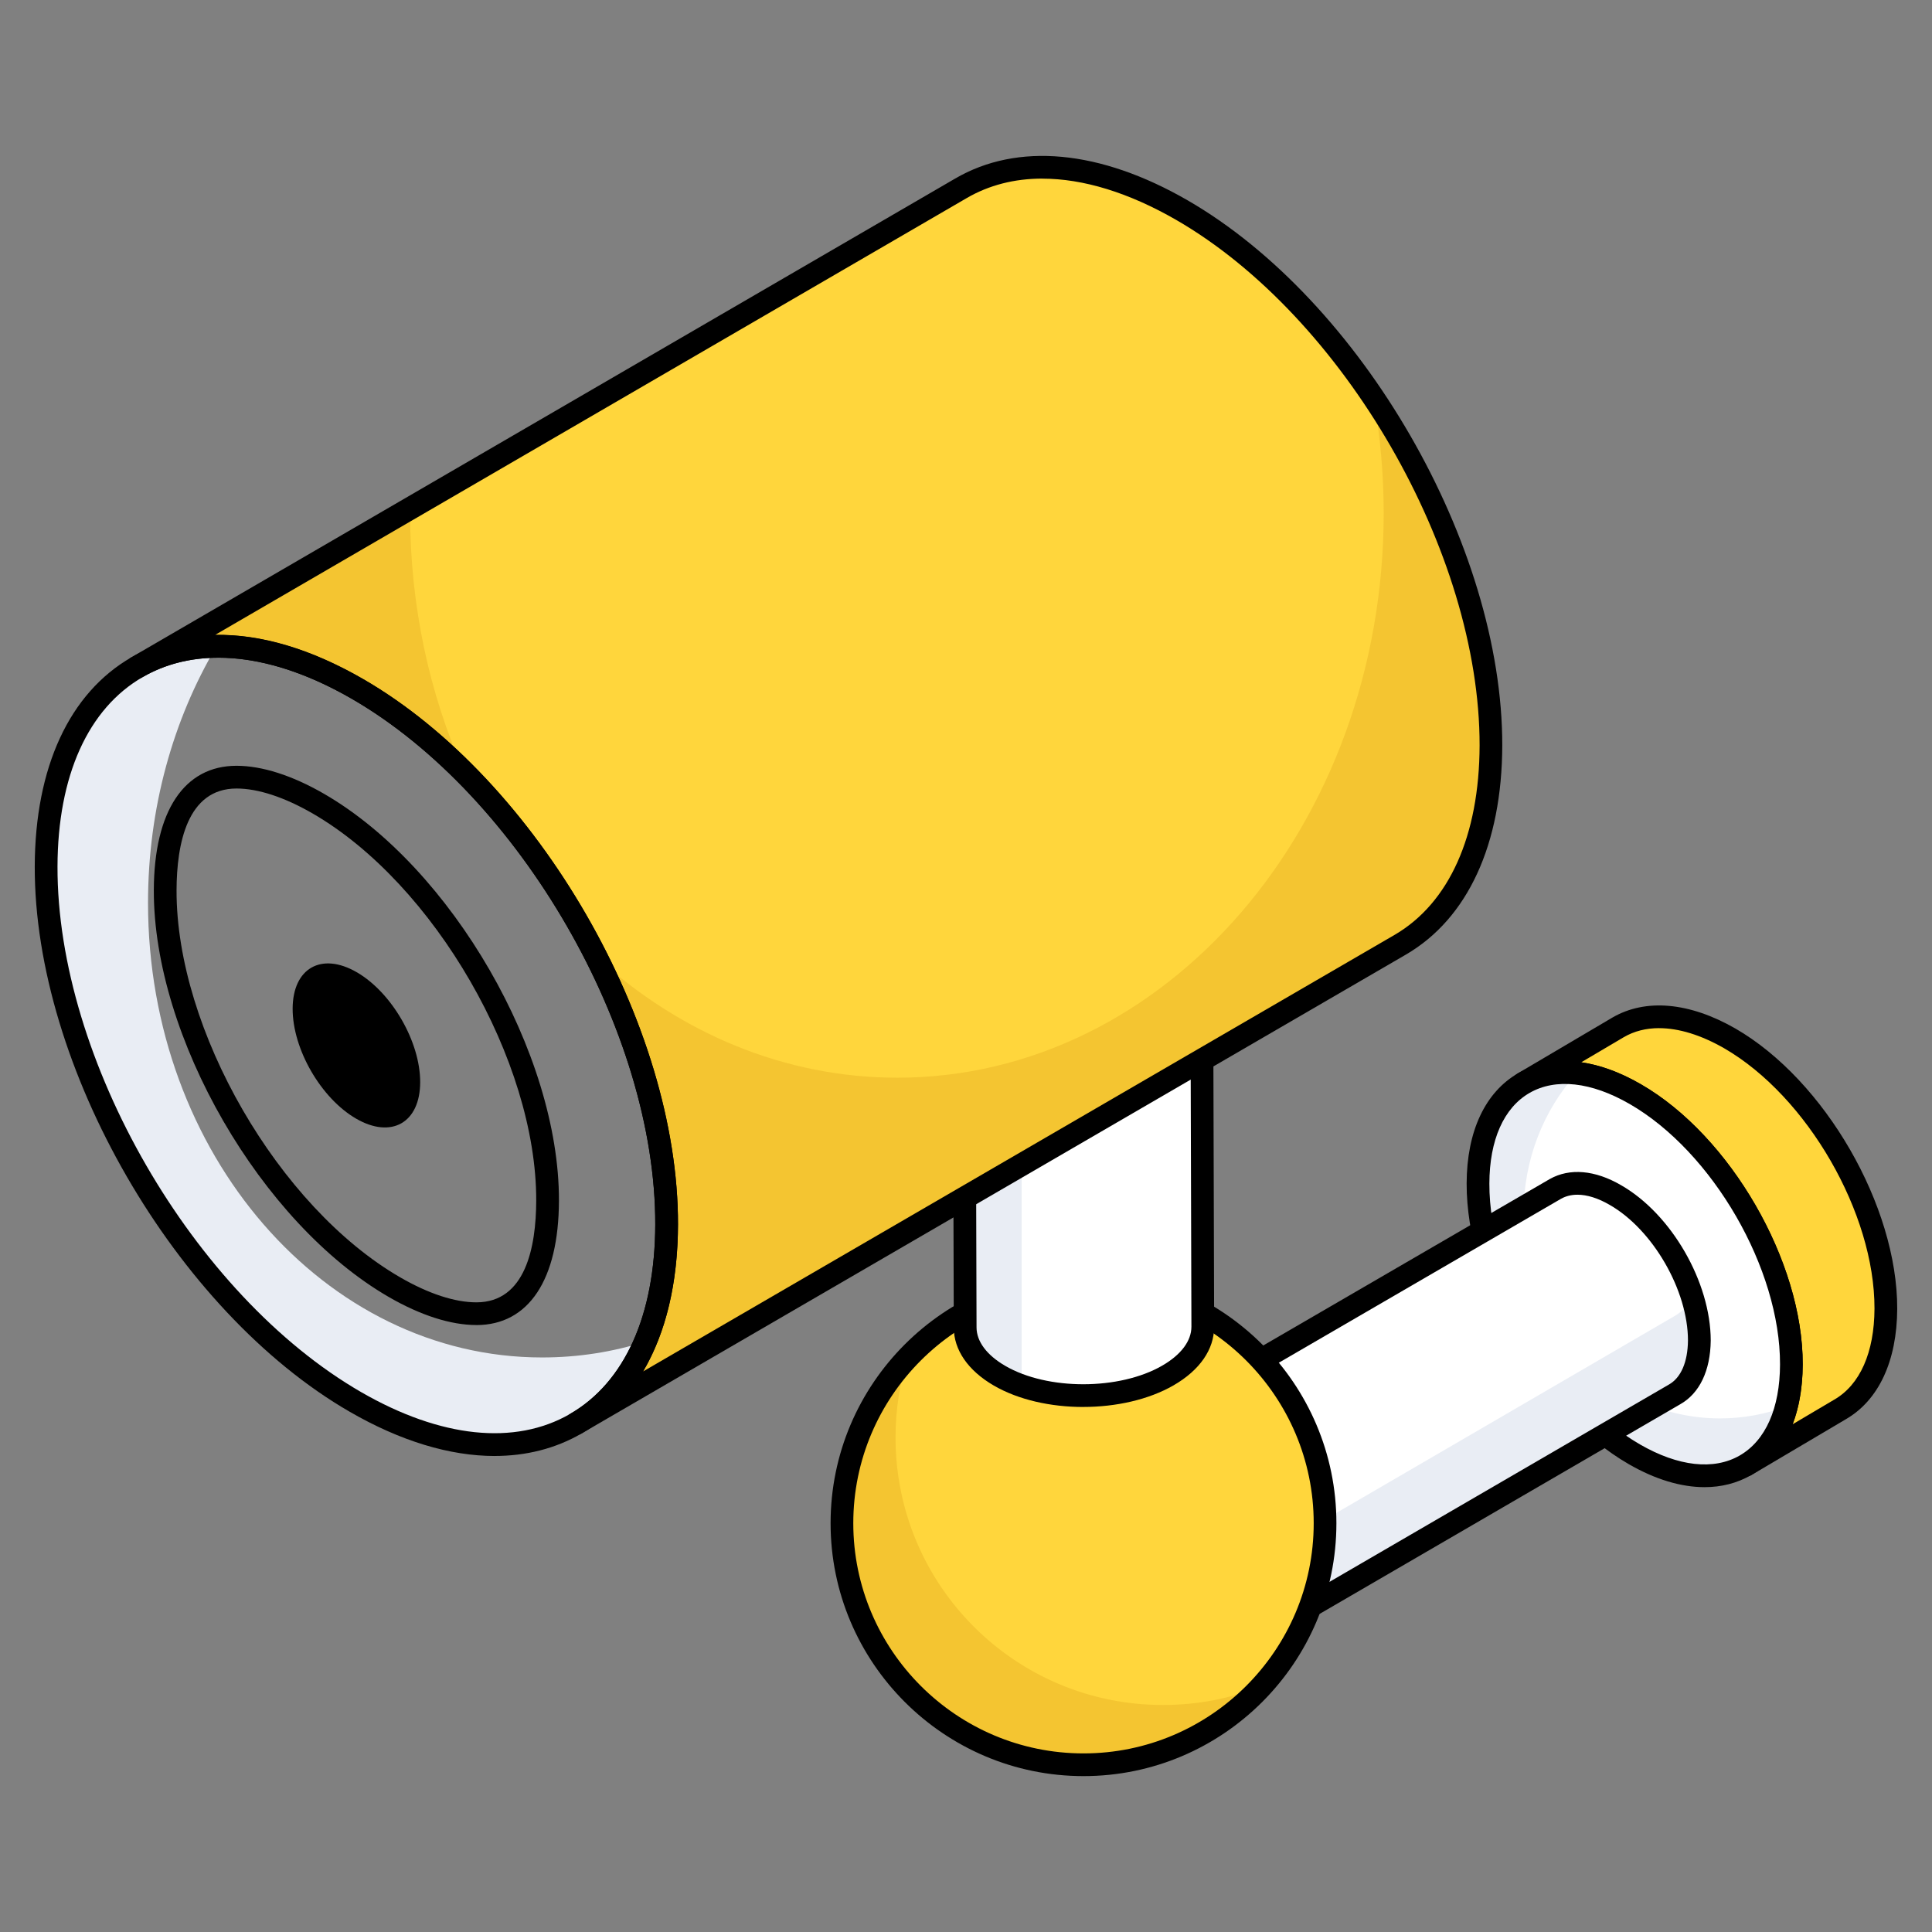
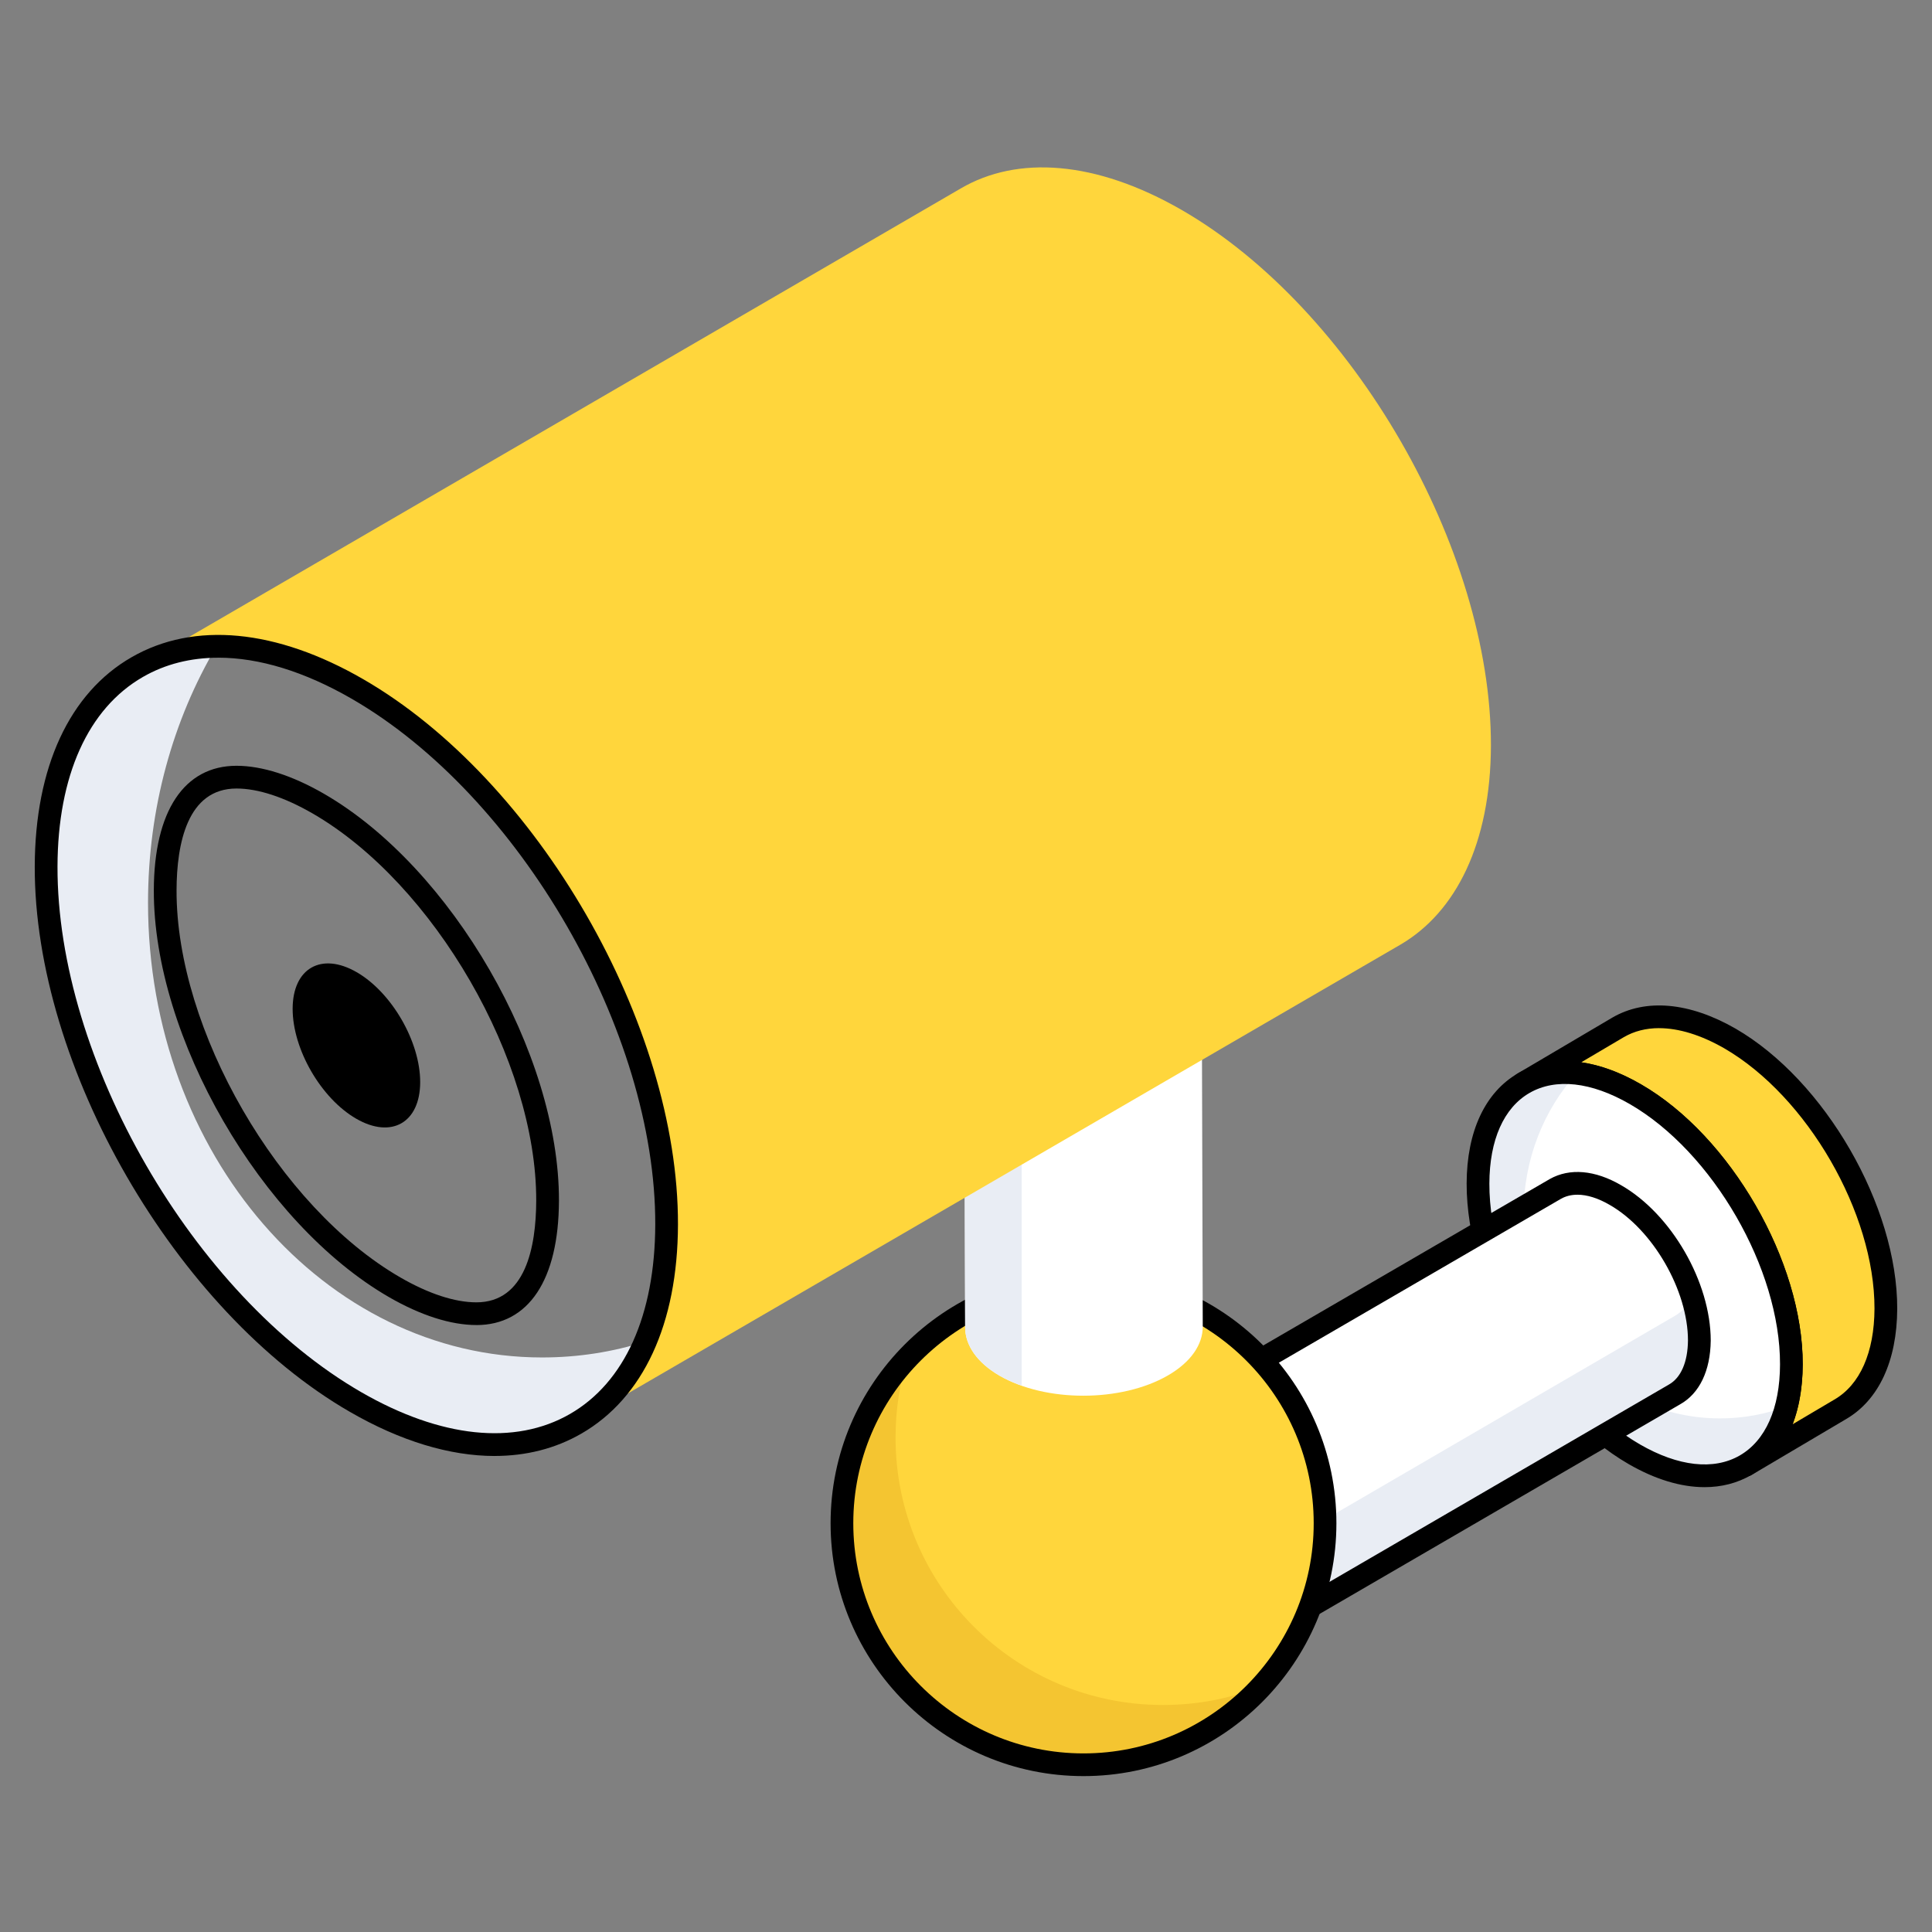
<svg xmlns="http://www.w3.org/2000/svg" id="Layer_1" viewBox="0 0 68 68" width="300" height="300">
  <rect x="0" y="0" width="68" height="68" fill="#808080" stroke="none" />
  <g transform="matrix(-1,0,0,1,68,0)">
    <g>
      <g>
        <g>
          <g>
            <path d="m14.375 38.123c-1.006-.584-2.401-.503-3.934.389-3.042 1.752-5.499 6.01-5.491 9.514.008 1.744.616 2.969 1.606 3.545l-3.318-1.963c-.998-.576-1.606-1.801-1.614-3.545-.008-3.504 2.449-7.754 5.491-9.514 1.541-.884 2.928-.973 3.934-.389z" fill="#ffd63cff" data-original-color="#ffd63cff" stroke="none" />
            <path d="m6.556 51.971c-.068 0-.137-.018-.201-.054-.012-.007-.024-.014-.036-.021l-3.285-1.943c-1.157-.668-1.801-2.049-1.81-3.887-.009-3.618 2.544-8.042 5.69-9.862 1.625-.933 3.164-1.069 4.335-.389l3.329 1.964c.19.112.253.356.142.547-.111.189-.355.255-.546.144-.926-.537-2.18-.399-3.532.389-2.927 1.686-5.3 5.798-5.292 9.167.007 1.522.496 2.651 1.377 3.182l.032.019c.19.112.253.356.142.547-.075.126-.208.197-.346.197zm3.049-15.783c-.69 0-1.471.238-2.291.708-2.924 1.692-5.298 5.804-5.29 9.166.007 1.54.51 2.677 1.414 3.199l1.467.868c-.229-.602-.351-1.31-.354-2.101-.009-3.626 2.544-8.05 5.691-9.863.724-.421 1.433-.681 2.102-.777l-1.498-.884c-.364-.212-.783-.317-1.241-.317z" fill="#000000ff" data-original-color="#000000ff" stroke="none" />
          </g>
        </g>
        <g>
          <path d="m10.442 38.51c3.05-1.761 5.528-.355 5.538 3.144.01 3.505-2.452 7.769-5.502 9.53-3.045 1.758-5.518.343-5.528-3.162-.01-3.499 2.447-7.755 5.492-9.513z" fill="#ffffffff" data-original-color="#ffffffff" stroke="none" />
        </g>
        <g>
          <path d="m15.981 41.657c.006 3.505-2.451 7.767-5.506 9.528-2.569 1.484-4.73.709-5.346-1.681.727.271 1.515.419 2.334.419 3.819 0 6.911-3.221 6.911-7.212 0-1.909-.708-3.646-1.866-4.933 2.026-.234 3.461 1.219 3.474 3.88z" fill="#e9edf4ff" data-original-color="#e9edf4ff" stroke="none" />
        </g>
        <g>
          <path d="m8.006 52.343c-.594 0-1.146-.14-1.636-.422-1.169-.673-1.815-2.057-1.82-3.897-.01-3.619 2.543-8.042 5.691-9.86 1.611-.931 3.146-1.069 4.322-.393 1.166.671 1.811 2.05 1.816 3.883.01 3.625-2.548 8.056-5.702 9.877-.935.54-1.843.812-2.671.812zm2.635-13.486c-2.927 1.69-5.301 5.802-5.292 9.166.004 1.543.508 2.681 1.419 3.206.915.527 2.162.387 3.508-.389 2.934-1.694 5.312-5.813 5.303-9.183-.004-1.535-.507-2.668-1.416-3.191-.918-.527-2.169-.389-3.523.392z" fill="#000000ff" data-original-color="#000000ff" stroke="none" />
        </g>
      </g>
      <g>
        <g>
          <g>
            <g>
              <path d="m27.07 49.871c-.541-.305-1.289-.266-2.116.217-1.634.935-2.963 3.228-2.953 5.118 0 .935.335 1.594.866 1.9l-13.803-8.025c-.541-.305-.866-.965-.876-1.9 0-1.89 1.319-4.183 2.953-5.118.827-.482 1.575-.522 2.116-.216z" fill="#ffffffff" data-original-color="#ffffffff" stroke="none" />
            </g>
          </g>
          <g>
            <g>
              <path d="m22.866 57.107-13.804-8.031c-.538-.296-.865-.96-.876-1.9 0-.496.095-1.024.253-1.541.148.306.359.538.623.686l13.108 7.63c-.116.433-.169.855-.169 1.256-0.0.929.338 1.594.865 1.9z" fill="#e9edf4ff" data-original-color="#e9edf4ff" stroke="none" />
            </g>
          </g>
          <g>
            <g>
              <path d="m22.866 54.353-.697-.401c.021-.095.053-.19.085-.285.148.306.359.538.612.686z" fill="#e9edf4ff" data-original-color="#e9edf4ff" stroke="none" />
            </g>
          </g>
          <g>
            <g>
              <path d="m22.867 57.505c-.067 0-.136-.017-.199-.053-0 0-.001-0-.002-.001-.004-.002-.009-.005-.013-.008l-13.79-8.017c-.68-.383-1.063-1.18-1.075-2.241 0-2.057 1.385-4.457 3.154-5.469.918-.536 1.811-.612 2.511-.218l13.818 8.027c.19.11.255.354.146.544-.109.19-.352.258-.543.15-.444-.25-1.055-.174-1.718.213-1.504.86-2.764 3.044-2.754 4.771 0 .74.239 1.303.656 1.549l.012.007c.19.111.255.355.145.546-.074.128-.208.2-.347.2zm-10.388-15.455c-.34 0-.728.121-1.136.359-1.52.87-2.754 3.01-2.754 4.772.008.759.247 1.312.672 1.551l12.414 7.217c-.048-.231-.073-.48-.073-.743-.011-2.011 1.404-4.464 3.154-5.465.245-.143.487-.252.725-.33l-12.424-7.218c-.169-.095-.364-.143-.577-.143z" fill="#000000ff" data-original-color="#000000ff" stroke="none" />
            </g>
          </g>
          <g>
            <g>
              <path d="m24.951 50.083c1.64-.947 2.977-.192 2.982 1.699.005 1.87-1.322 4.177-2.963 5.124-1.634.943-2.964.171-2.969-1.699-.005-1.892 1.316-4.181 2.95-5.124z" fill="#ffffffff" data-original-color="#ffffffff" stroke="none" />
              <path d="m23.649 57.711c-.352 0-.681-.084-.975-.253-.69-.397-1.071-1.196-1.074-2.25-.006-2.045 1.378-4.449 3.15-5.472l-0.0 0c.926-.534 1.818-.609 2.51-.212.688.396 1.069 1.197 1.072 2.256.006 2.007-1.413 4.461-3.162 5.471-.528.305-1.045.458-1.521.458zm2.635-7.638c-.338 0-.724.12-1.133.356 0 0 0 0-0.0 0-1.521.878-2.755 3.021-2.75 4.776.002.756.241 1.31.673 1.559.432.249 1.035.177 1.696-.205 1.502-.868 2.768-3.055 2.763-4.777-.002-.761-.241-1.317-.671-1.565-.169-.097-.363-.145-.578-.145zm-1.333.01h.01z" fill="#000000ff" data-original-color="#000000ff" stroke="none" />
            </g>
          </g>
        </g>
      </g>
      <g>
        <path d="m38.367 53.611c0 4.692-3.81 8.502-8.502 8.502-4.692 0-8.502-3.81-8.502-8.502 0-4.692 3.81-8.502 8.502-8.502 4.692 0 8.502 3.81 8.502 8.502z" fill="#ffd63cff" data-original-color="#ffd63cff" stroke="none" />
      </g>
      <g>
        <path d="m38.369 53.614c0 4.686-3.81 8.496-8.506 8.496-2.48 0-4.717-1.066-6.269-2.765 1.076.433 2.248.665 3.472.665 5.203 0 9.414-4.211 9.414-9.414 0-.981-.148-1.931-.433-2.818 1.446 1.52 2.322 3.578 2.322 5.836z" fill="#f4c531ff" data-original-color="#f4c531ff" stroke="none" />
      </g>
      <g>
        <path d="m29.864 62.513c-4.908 0-8.901-3.993-8.901-8.901 0-4.909 3.993-8.902 8.901-8.902 4.909 0 8.902 3.993 8.902 8.902 0 4.908-3.994 8.901-8.902 8.901zm0-17.003c-4.467 0-8.102 3.635-8.102 8.102s3.634 8.102 8.102 8.102c4.468 0 8.103-3.634 8.103-8.102s-3.635-8.102-8.103-8.102z" fill="#000000ff" data-original-color="#000000ff" stroke="none" />
      </g>
      <g>
        <g>
          <g>
            <g>
              <path d="m34.094 24.258-.064 22.464c-.002.615-.404 1.228-1.21 1.697-1.623.943-4.285.94-5.925-.007-.821-.474-1.23-1.097-1.228-1.719l.064-22.464c-.002.622.407 1.245 1.228 1.719 1.64.947 4.302.95 5.925.007.806-.469 1.208-1.082 1.21-1.697z" fill="#ffffffff" data-original-color="#ffffffff" stroke="none" />
            </g>
          </g>
          <g>
            <g>
              <path d="m32.884 25.955c-.256.149-.544.265-.843.367v22.445c.276-.098.541-.209.779-.348.806-.469 1.208-1.082 1.21-1.697l.064-22.464c-.002.615-.404 1.228-1.21 1.697z" fill="#e9edf4ff" data-original-color="#e9edf4ff" stroke="none" />
            </g>
          </g>
          <g>
            <g>
-               <path d="m29.873 49.52c-1.148 0-2.3-.254-3.179-.761-.922-.532-1.43-1.266-1.428-2.066l.064-22.463s0-0 0-.001c0-.22.18-.398.4-.398h.001c.221 0.0.399.18.399.401v0c-.001.5.364.987 1.028 1.371 1.506.87 4.036.874 5.524.008.651-.378 1.01-.859 1.012-1.353 0-.22.18-.398.4-.398h.001c.221 0.0.399.18.399.401v0l-.064 22.464c-.002.79-.502 1.515-1.409 2.042-.866.503-2.005.754-3.148.754zm-3.747-23.678-.06 20.852c-.001.501.364.989 1.028 1.372 1.506.87 4.036.874 5.524.008.651-.378 1.01-.859 1.011-1.353l.059-20.853c-.175.155-.377.3-.604.432-1.736 1.008-4.573 1.005-6.326-.007-.239-.138-.451-.29-.632-.452z" fill="#000000ff" data-original-color="#000000ff" stroke="none" />
-             </g>
+               </g>
          </g>
          <g>
            <g>
              <path d="m32.852 22.523c1.64.947 1.661 2.485.032 3.432-1.623.943-4.285.94-5.925-.007-1.634-.943-1.636-2.478-.013-3.421 1.629-.947 4.273-.947 5.906-.004z" fill="#ffffffff" data-original-color="#ffffffff" stroke="none" />
-               <path d="m29.937 27.056c-1.148 0-2.299-.254-3.178-.761-.919-.531-1.427-1.262-1.428-2.059-.001-.794.501-1.524 1.414-2.055 1.765-1.026 4.535-1.028 6.308-.004.928.536 1.44 1.272 1.442 2.074.001.793-.5 1.521-1.409 2.05-.866.503-2.005.754-3.148.754zm-.037-4.844c-.998 0-1.996.22-2.753.661-.656.381-1.017.865-1.016 1.362.001.499.366.985 1.028 1.367 1.506.869 4.035.873 5.523.008.653-.38 1.012-.862 1.011-1.357-0-.504-.371-.996-1.042-1.383-.759-.438-1.756-.658-2.751-.658z" fill="#000000ff" data-original-color="#000000ff" stroke="none" />
            </g>
          </g>
        </g>
      </g>
      <g>
        <g>
          <g>
            <g>
              <path d="m63.184 23.487c-1.984-1.15-4.728-.992-7.767.76-6.026 3.483-10.902 11.936-10.881 18.859.011 3.441 1.224 5.857 3.187 6.997l-29.012-16.854c-1.953-1.14-3.177-3.567-3.187-7.008-.011-6.923 4.865-15.377 10.881-18.849 3.04-1.752 5.794-1.921 7.778-.76z" fill="#ffd63cff" data-original-color="#ffd63cff" stroke="none" />
            </g>
          </g>
          <g>
            <g>
-               <path d="m47.72 50.099-29.012-16.854c-1.952-1.14-3.177-3.567-3.187-7.008-.011-3.989 1.615-8.496 4.137-12.253-.232 1.319-.359 2.681-.359 4.074 0 10.976 7.662 19.873 17.118 19.873 3.989 0 7.662-1.583 10.575-4.232-1.541 3.061-2.47 6.385-2.459 9.403.011 3.441 1.224 5.857 3.187 6.997z" fill="#f4c531ff" data-original-color="#f4c531ff" stroke="none" />
-             </g>
+               </g>
            <g>
-               <path d="m63.181 23.483c-1.984-1.15-4.728-.992-7.768.76-1.319.76-2.575 1.752-3.747 2.923 1.214-2.723 1.9-5.826 1.9-9.108v-.169z" fill="#f4c531ff" data-original-color="#f4c531ff" stroke="none" />
-             </g>
+               </g>
          </g>
          <g>
            <g>
              <path d="m66.379 30.491c.021 6.934-4.855 15.366-10.891 18.849-4.633 2.681-8.601 1.646-10.206-2.121 1.161.369 2.375.559 3.641.559 7.651 0 13.867-7.166 13.867-15.999 0-3.346-.887-6.459-2.406-9.023 3.546.032 5.984 2.871 5.995 7.736z" fill="#e9edf4ff" data-original-color="#e9edf4ff" stroke="none" />
            </g>
          </g>
        </g>
      </g>
      <g>
        <g>
-           <path d="m47.723 50.503c-.068 0-.137-.017-.2-.054h-0l-29.012-16.854c-2.173-1.269-3.375-3.88-3.386-7.352-.011-7.053 4.96-15.664 11.081-19.196 3.079-1.774 5.983-2.044 8.181-.759l28.998 16.853c.001 0.0.001 0.0.002.001l0.0 0c.191.111.256.355.145.546-.111.19-.356.255-.547.146 0 0 0-0-0-0l-.002-.001c-1.945-1.126-4.56-.856-7.365.762-5.91 3.416-10.701 11.72-10.681 18.512.01 3.177 1.071 5.539 2.988 6.652.191.111.256.355.145.546-.074.128-.208.199-.346.199zm-16.412-44.215c-1.432 0-3.034.487-4.707 1.451-5.899 3.405-10.69 11.705-10.681 18.501.01 3.177 1.072 5.543 2.989 6.663l26.453 15.367c-.798-1.351-1.223-3.105-1.229-5.164-.021-7.047 4.949-15.663 11.081-19.207 1.833-1.057 3.584-1.584 5.211-1.553l-26.446-15.37c-.789-.461-1.689-.69-2.671-.69z" fill="#000000ff" data-original-color="#000000ff" stroke="none" />
-         </g>
+           </g>
      </g>
      <g>
        <g>
          <path d="m50.592 51.245c-1.111 0-2.14-.26-3.05-.784-2.186-1.258-3.395-3.871-3.404-7.357-.02-7.048 4.951-15.662 11.08-19.2 3.056-1.765 5.95-2.04 8.151-.772 2.188 1.258 3.398 3.873 3.408 7.362.02 7.043-4.954 15.655-11.087 19.196-1.79 1.034-3.525 1.555-5.097 1.556zm9.723-28.097c-1.432 0-3.031.486-4.697 1.448-5.909 3.411-10.7 11.712-10.681 18.506.009 3.189 1.076 5.557 3.003 6.666 1.942 1.118 4.552.843 7.348-.77 5.912-3.414 10.707-11.714 10.688-18.502-.009-3.191-1.077-5.56-3.007-6.67-.786-.453-1.681-.677-2.654-.677zm-4.897 1.102h.01z" fill="#000000ff" data-original-color="#000000ff" stroke="none" />
        </g>
      </g>
      <g>
        <path d="m51.233 46.638c-1.839 0-2.898-1.594-2.906-4.375-.015-5.167 3.772-11.728 8.27-14.325 1.117-.645 2.182-.985 3.078-.985 1.842 0 2.903 1.596 2.911 4.379.015 5.164-3.775 11.723-8.275 14.321-1.115.644-2.179.984-3.078.984zm8.442-18.885c-.756 0-1.683.304-2.678.878-4.28 2.472-7.884 8.713-7.87 13.63.005 1.631.375 3.577 2.106 3.577.758 0 1.684-.303 2.677-.877 4.283-2.474 7.89-8.714 7.876-13.627-.005-1.633-.375-3.581-2.111-3.581z" fill="#000000ff" data-original-color="#000000ff" stroke="none" />
      </g>
      <g>
        <g>
          <path d="m55.448 34.217c1.241-.716 2.248-.139 2.252 1.284.004 1.424-.997 3.158-2.238 3.874-1.238.715-2.247.142-2.251-1.283-.004-1.423.998-3.16 2.236-3.875z" fill="#000000ff" data-original-color="#000000ff" stroke="none" />
        </g>
      </g>
    </g>
  </g>
</svg>